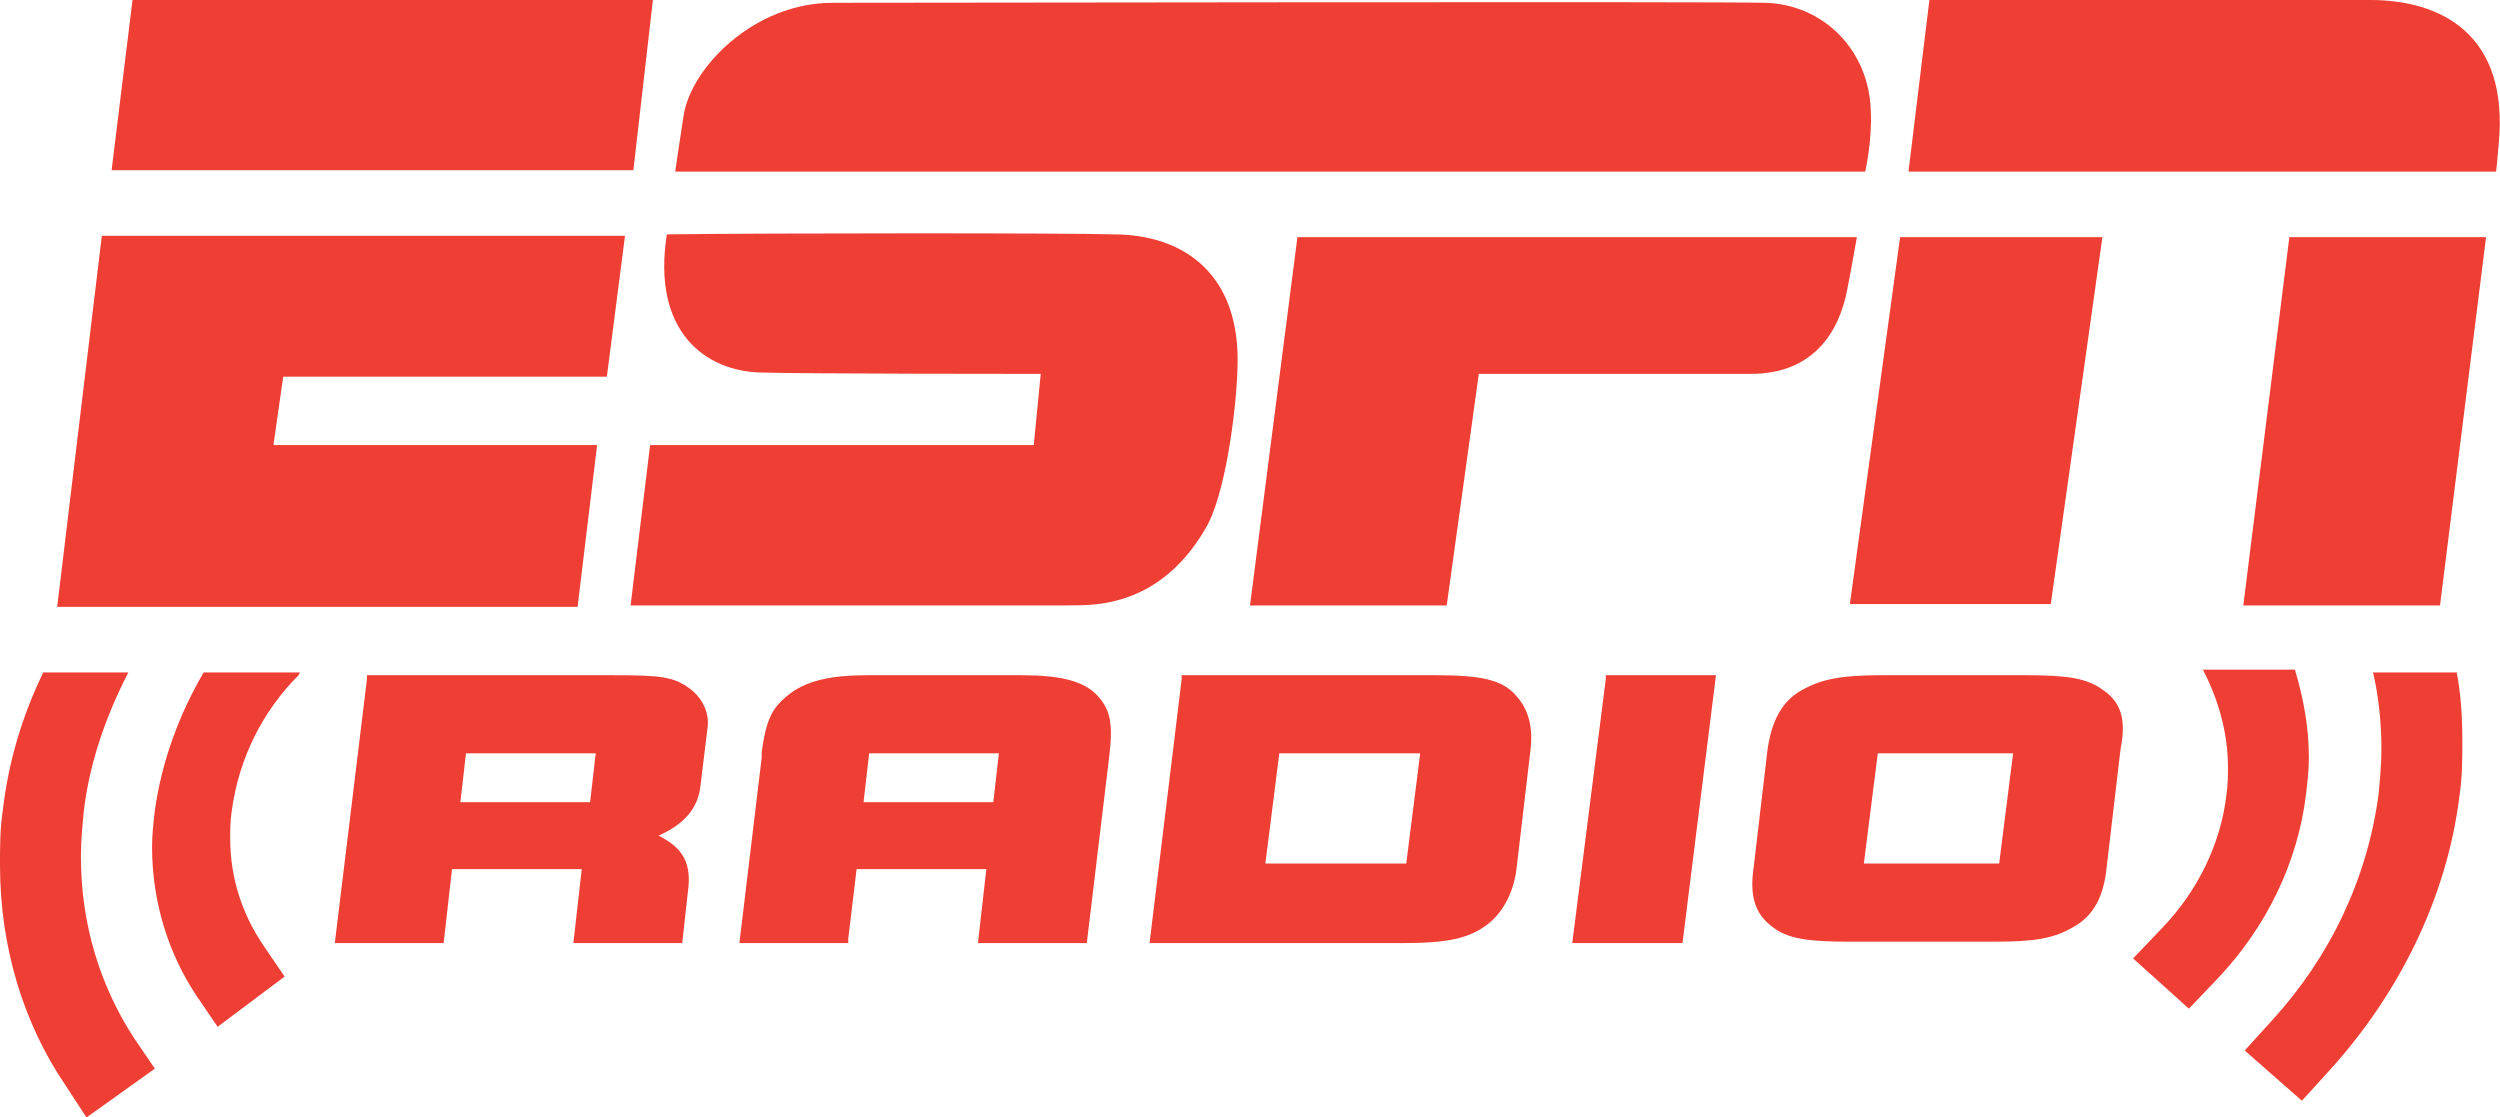
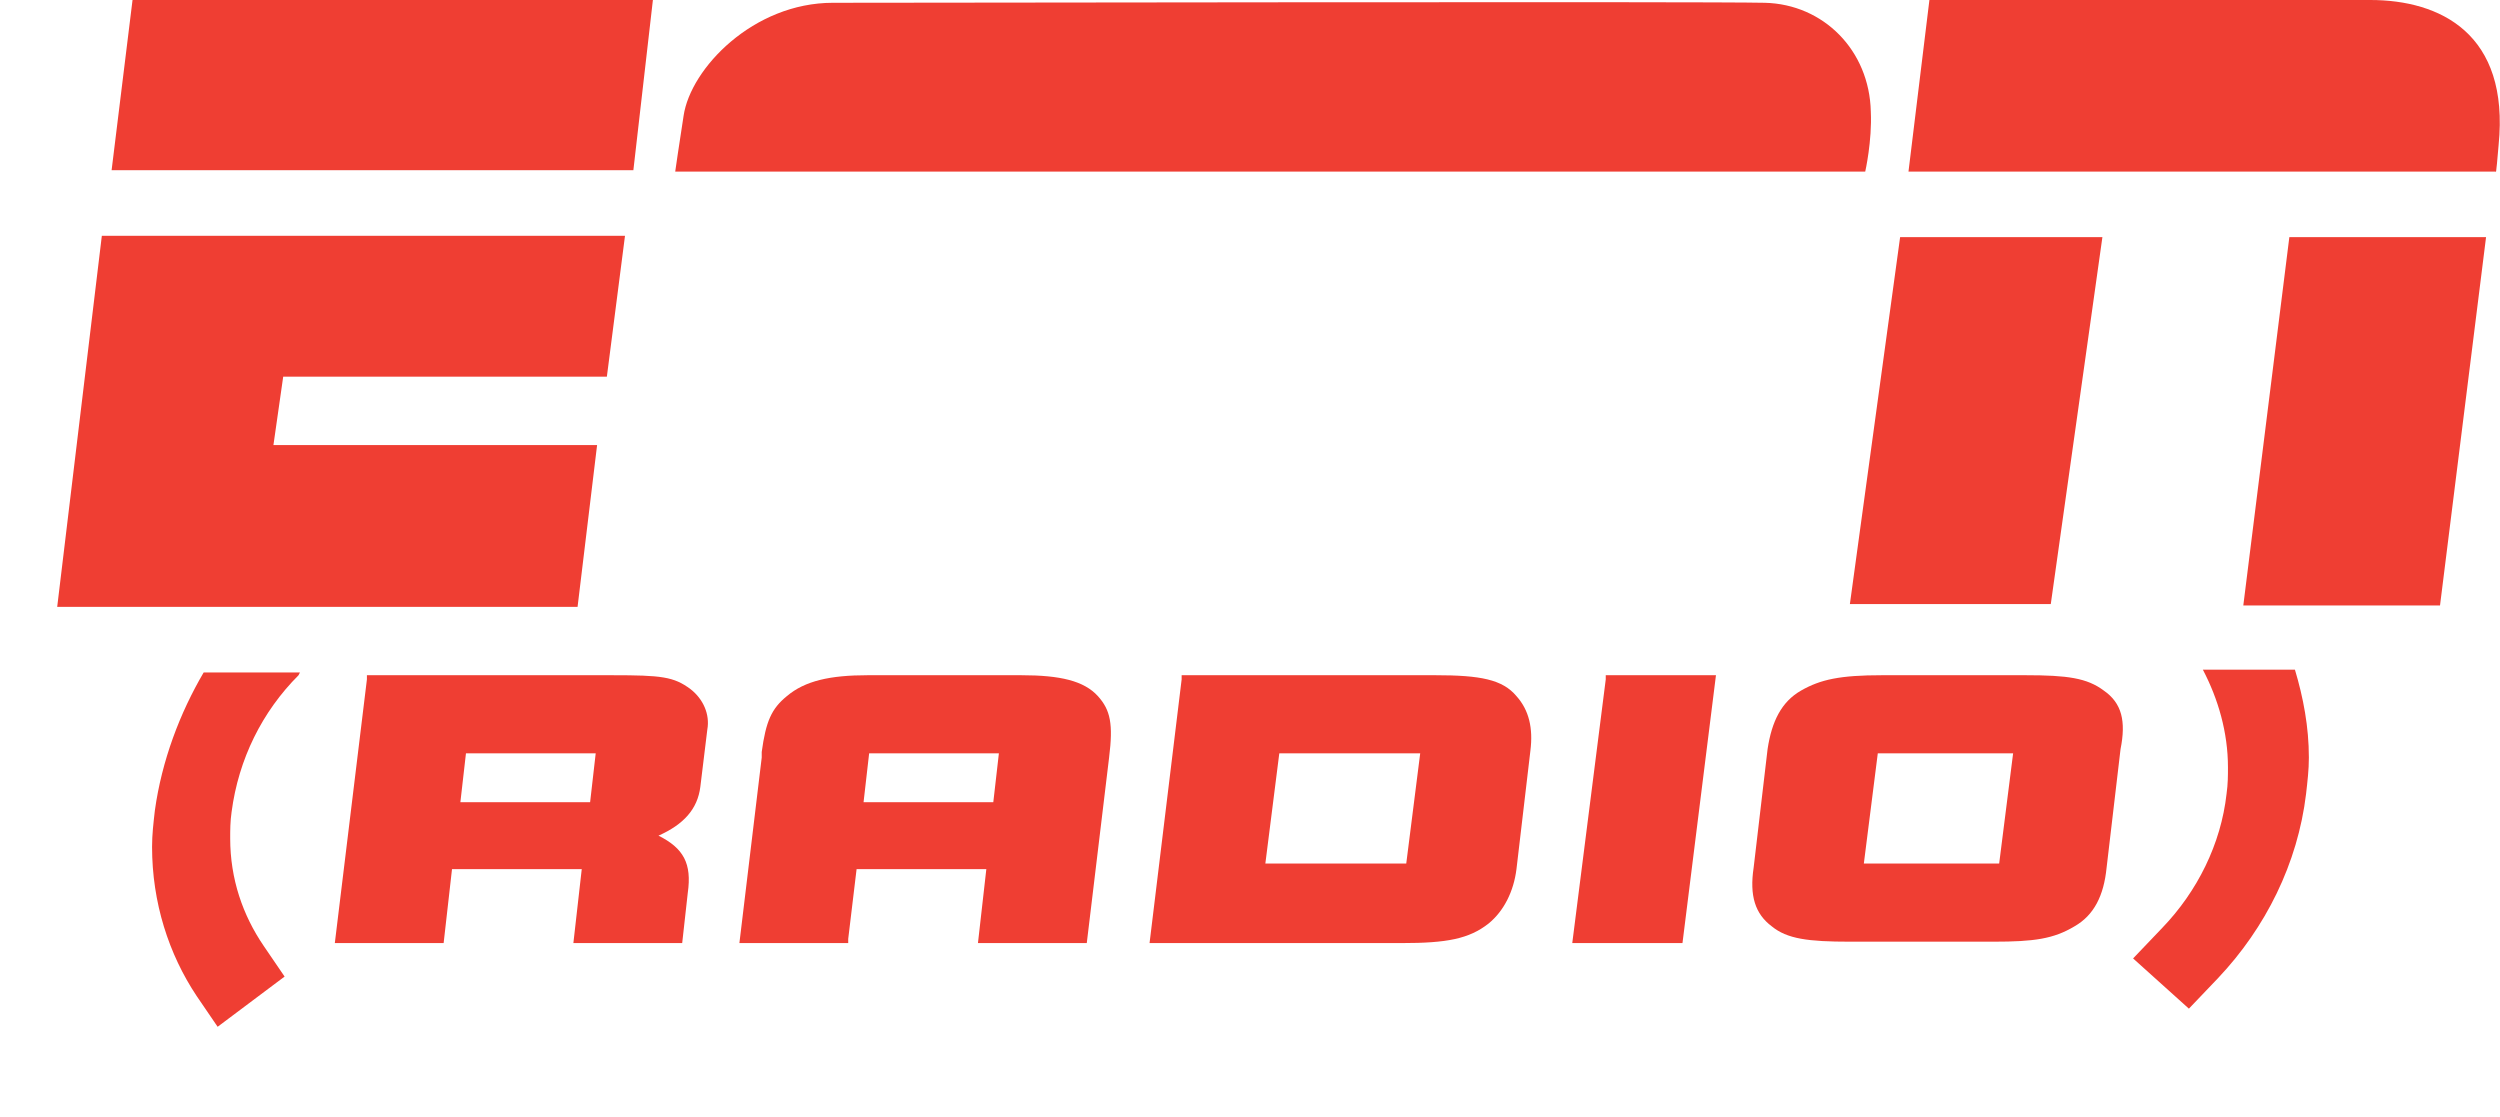
<svg xmlns="http://www.w3.org/2000/svg" version="1.1" id="Layer_1" x="0px" y="0px" viewBox="0 0 179.2 80.1" style="enable-background:new 0 0 179.2 80.1;" xml:space="preserve">
  <style type="text/css">
	.st0{fill:#EF3E33;}
</style>
  <g id="Layer_1_1_">
</g>
  <g id="Logo">
</g>
  <g id="espn2_black">
    <g>
      <g>
        <path class="st0" d="M49.5,49.4c-1.2-0.9-2.1-1-5.6-1H26.3v0.3L24,67.6h7.8l0.6-5.3h9.3l-0.6,5.3h7.8l0.4-3.6     c0.3-2.1-0.3-3.2-2.1-4.1c1.8-0.8,2.8-1.9,3-3.5l0.5-4.1C50.9,51.2,50.4,50.1,49.5,49.4z M42.7,54l-0.4,3.5H33l0.4-3.5H42.7z" />
        <path class="st0" d="M73.2,48.4h-11c-2.7,0-4.5,0.4-5.8,1.5c-1.1,0.9-1.5,1.8-1.8,4c0,0.1,0,0.3,0,0.4L53,67.6h7.8v-0.3l0.6-5     h9.3l-0.6,5.3h7.8l1.6-13.3c0.3-2.4,0.1-3.4-0.8-4.4C77.7,48.8,76,48.4,73.2,48.4z M71.2,57.5h-9.3l0.4-3.5h9.3L71.2,57.5z" />
        <path class="st0" d="M102.9,48.4H84.7v0.3l-2.3,18.9h18.1l0,0c3.2,0,4.8-0.3,6.2-1.4c1.1-0.9,1.8-2.3,2-3.9l1-8.5     c0.2-1.6-0.1-2.9-1-3.9C107.7,48.7,106.1,48.4,102.9,48.4z M101.8,54l-1,7.9H90.7l1-7.9C91.7,54,101.8,54,101.8,54z" />
        <polygon class="st0" points="115.1,48.7 112.7,67.6 120.6,67.6 123,48.4 115.1,48.4    " />
        <path class="st0" d="M150.8,49.5c-1.2-0.9-2.6-1.1-5.6-1.1h-10.3c-3,0-4.4,0.3-5.8,1.1c-1.4,0.8-2.1,2.2-2.4,4.2l-1,8.5     c-0.3,2,0.1,3.3,1.3,4.2c1.1,0.9,2.6,1.1,5.6,1.1h10.3l0,0c2.9,0,4.3-0.2,5.8-1.1c1.4-0.8,2.1-2.2,2.3-4.2l1-8.5     C152.4,51.7,152.1,50.4,150.8,49.5z M143.3,61.9h-9.7l1-7.9h9.7L143.3,61.9z" />
      </g>
      <g>
-         <path class="st0" d="M0.2,58.1C0,59.4,0,60.7,0,62c0,5.9,1.7,11.4,4.7,15.8l1.5,2.3l4.9-3.5l-1.5-2.2c-2.4-3.7-3.8-8.1-3.8-13     c0-1.1,0.1-2.1,0.2-3.2c0.4-3.5,1.6-6.9,3.2-10H3.1C1.6,51.3,0.6,54.6,0.2,58.1z" />
        <path class="st0" d="M11.1,58.1c-0.1,0.9-0.2,1.7-0.2,2.6c0,4,1.2,7.7,3.2,10.7l1.5,2.2l4.8-3.6l-1.5-2.2     c-1.5-2.2-2.4-4.8-2.4-7.7c0-0.6,0-1.2,0.1-1.9c0.5-3.8,2.2-7.2,4.8-9.8l0.1-0.2h-6.9C12.9,51.1,11.6,54.5,11.1,58.1z" />
-         <path class="st0" d="M170.7,53.7c0,1.1-0.1,2.1-0.2,3.2c-0.8,6.1-3.5,11.7-7.6,16.2l-2,2.2l4.1,3.6l2-2.2     c4.9-5.4,8.4-12.3,9.3-19.7c0.2-1.3,0.2-2.6,0.2-3.9c0-1.7-0.1-3.3-0.4-4.9h-6C170.5,49.9,170.7,51.8,170.7,53.7z" />
        <path class="st0" d="M159.7,55c0,0.6,0,1.2-0.1,1.9c-0.4,3.6-2.1,7-4.6,9.6l-2.1,2.2l4,3.6l2.1-2.2c3.4-3.6,5.7-8.2,6.3-13.2     c0.1-0.9,0.2-1.7,0.2-2.6c0-2.2-0.4-4.3-1-6.3h-6.6C159,50.1,159.7,52.5,159.7,55z" />
      </g>
      <g>
        <polygon class="st0" points="9.5,0 46.8,0 45.4,12.2 8,12.2    " />
        <path class="st0" d="M59.7,0.2c6.9,0,62.6-0.1,66.8,0c4.2,0.1,7.5,3.4,7.6,7.8c0.1,2.1-0.4,4.3-0.4,4.3H48.4c0,0,0.3-2.1,0.6-4     C49.5,4.9,54,0.2,59.7,0.2z" />
        <path class="st0" d="M138.3,0c0,0,23.9-0.1,31.6,0c5,0,10,2.4,9.2,10.4c-0.2,2.4-0.2,1.9-0.2,1.9h-42.1L138.3,0z" />
-         <path class="st0" d="M45.2,43.4l1.4-11.5h27.5l0.5-5.1c0,0-17.3,0-20.1-0.1c-3.9-0.1-7.8-2.9-6.7-9.9c7.3-0.1,29.5-0.1,32,0     c5,0,9.2,2.8,8.9,9.7c-0.1,3.1-0.9,9.1-2.3,11.4c-3.6,6.2-9,5.4-10,5.5C75.6,43.4,45.2,43.4,45.2,43.4z" />
-         <path class="st0" d="M133.1,17c0,0-0.4,2.3-0.7,3.8c-0.6,3.1-2.5,6-6.9,6c-10.6,0-19.5,0-19.5,0l-2.3,16.6H89.6L93,17H133.1z" />
        <polygon class="st0" points="136.2,17 150.7,17 147,43.3 132.6,43.3    " />
        <polygon class="st0" points="164.1,17 178.2,17 174.9,43.4 160.8,43.4    " />
        <polygon class="st0" points="7.3,16.9 44.8,16.9 43.5,27 20.3,27 19.6,31.9 42.8,31.9 41.4,43.5 4.1,43.5    " />
      </g>
    </g>
  </g>
</svg>